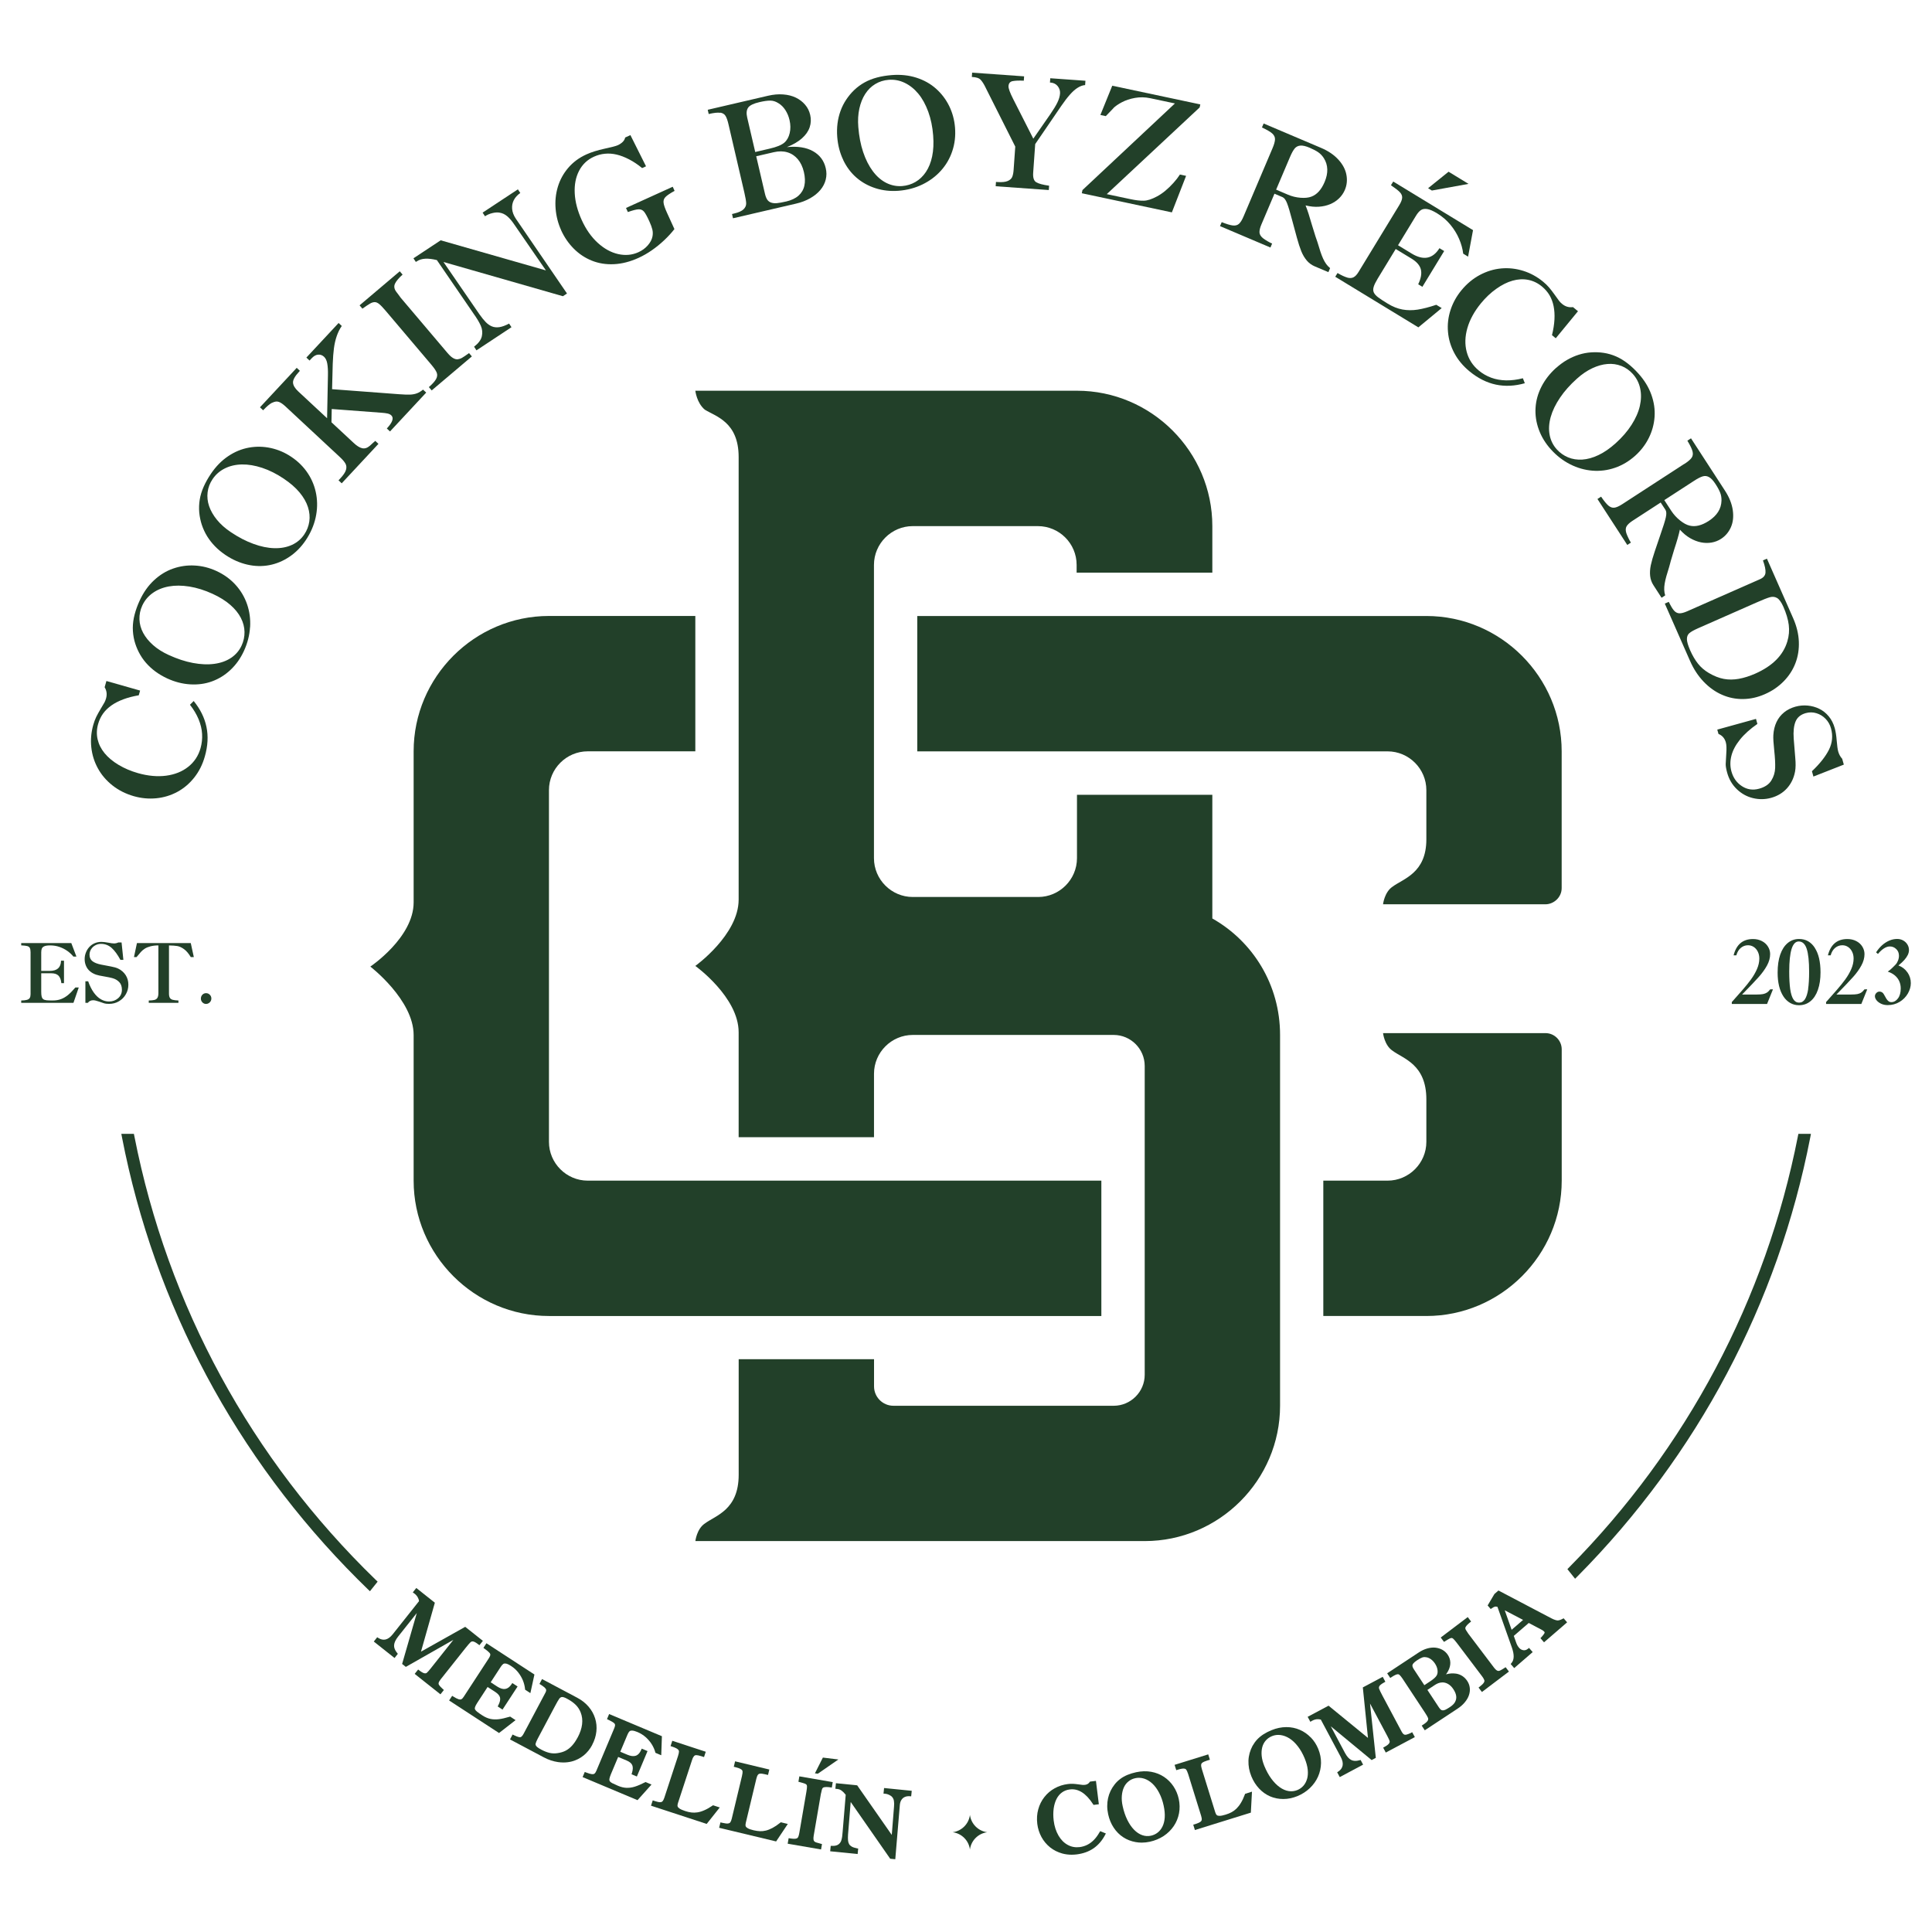
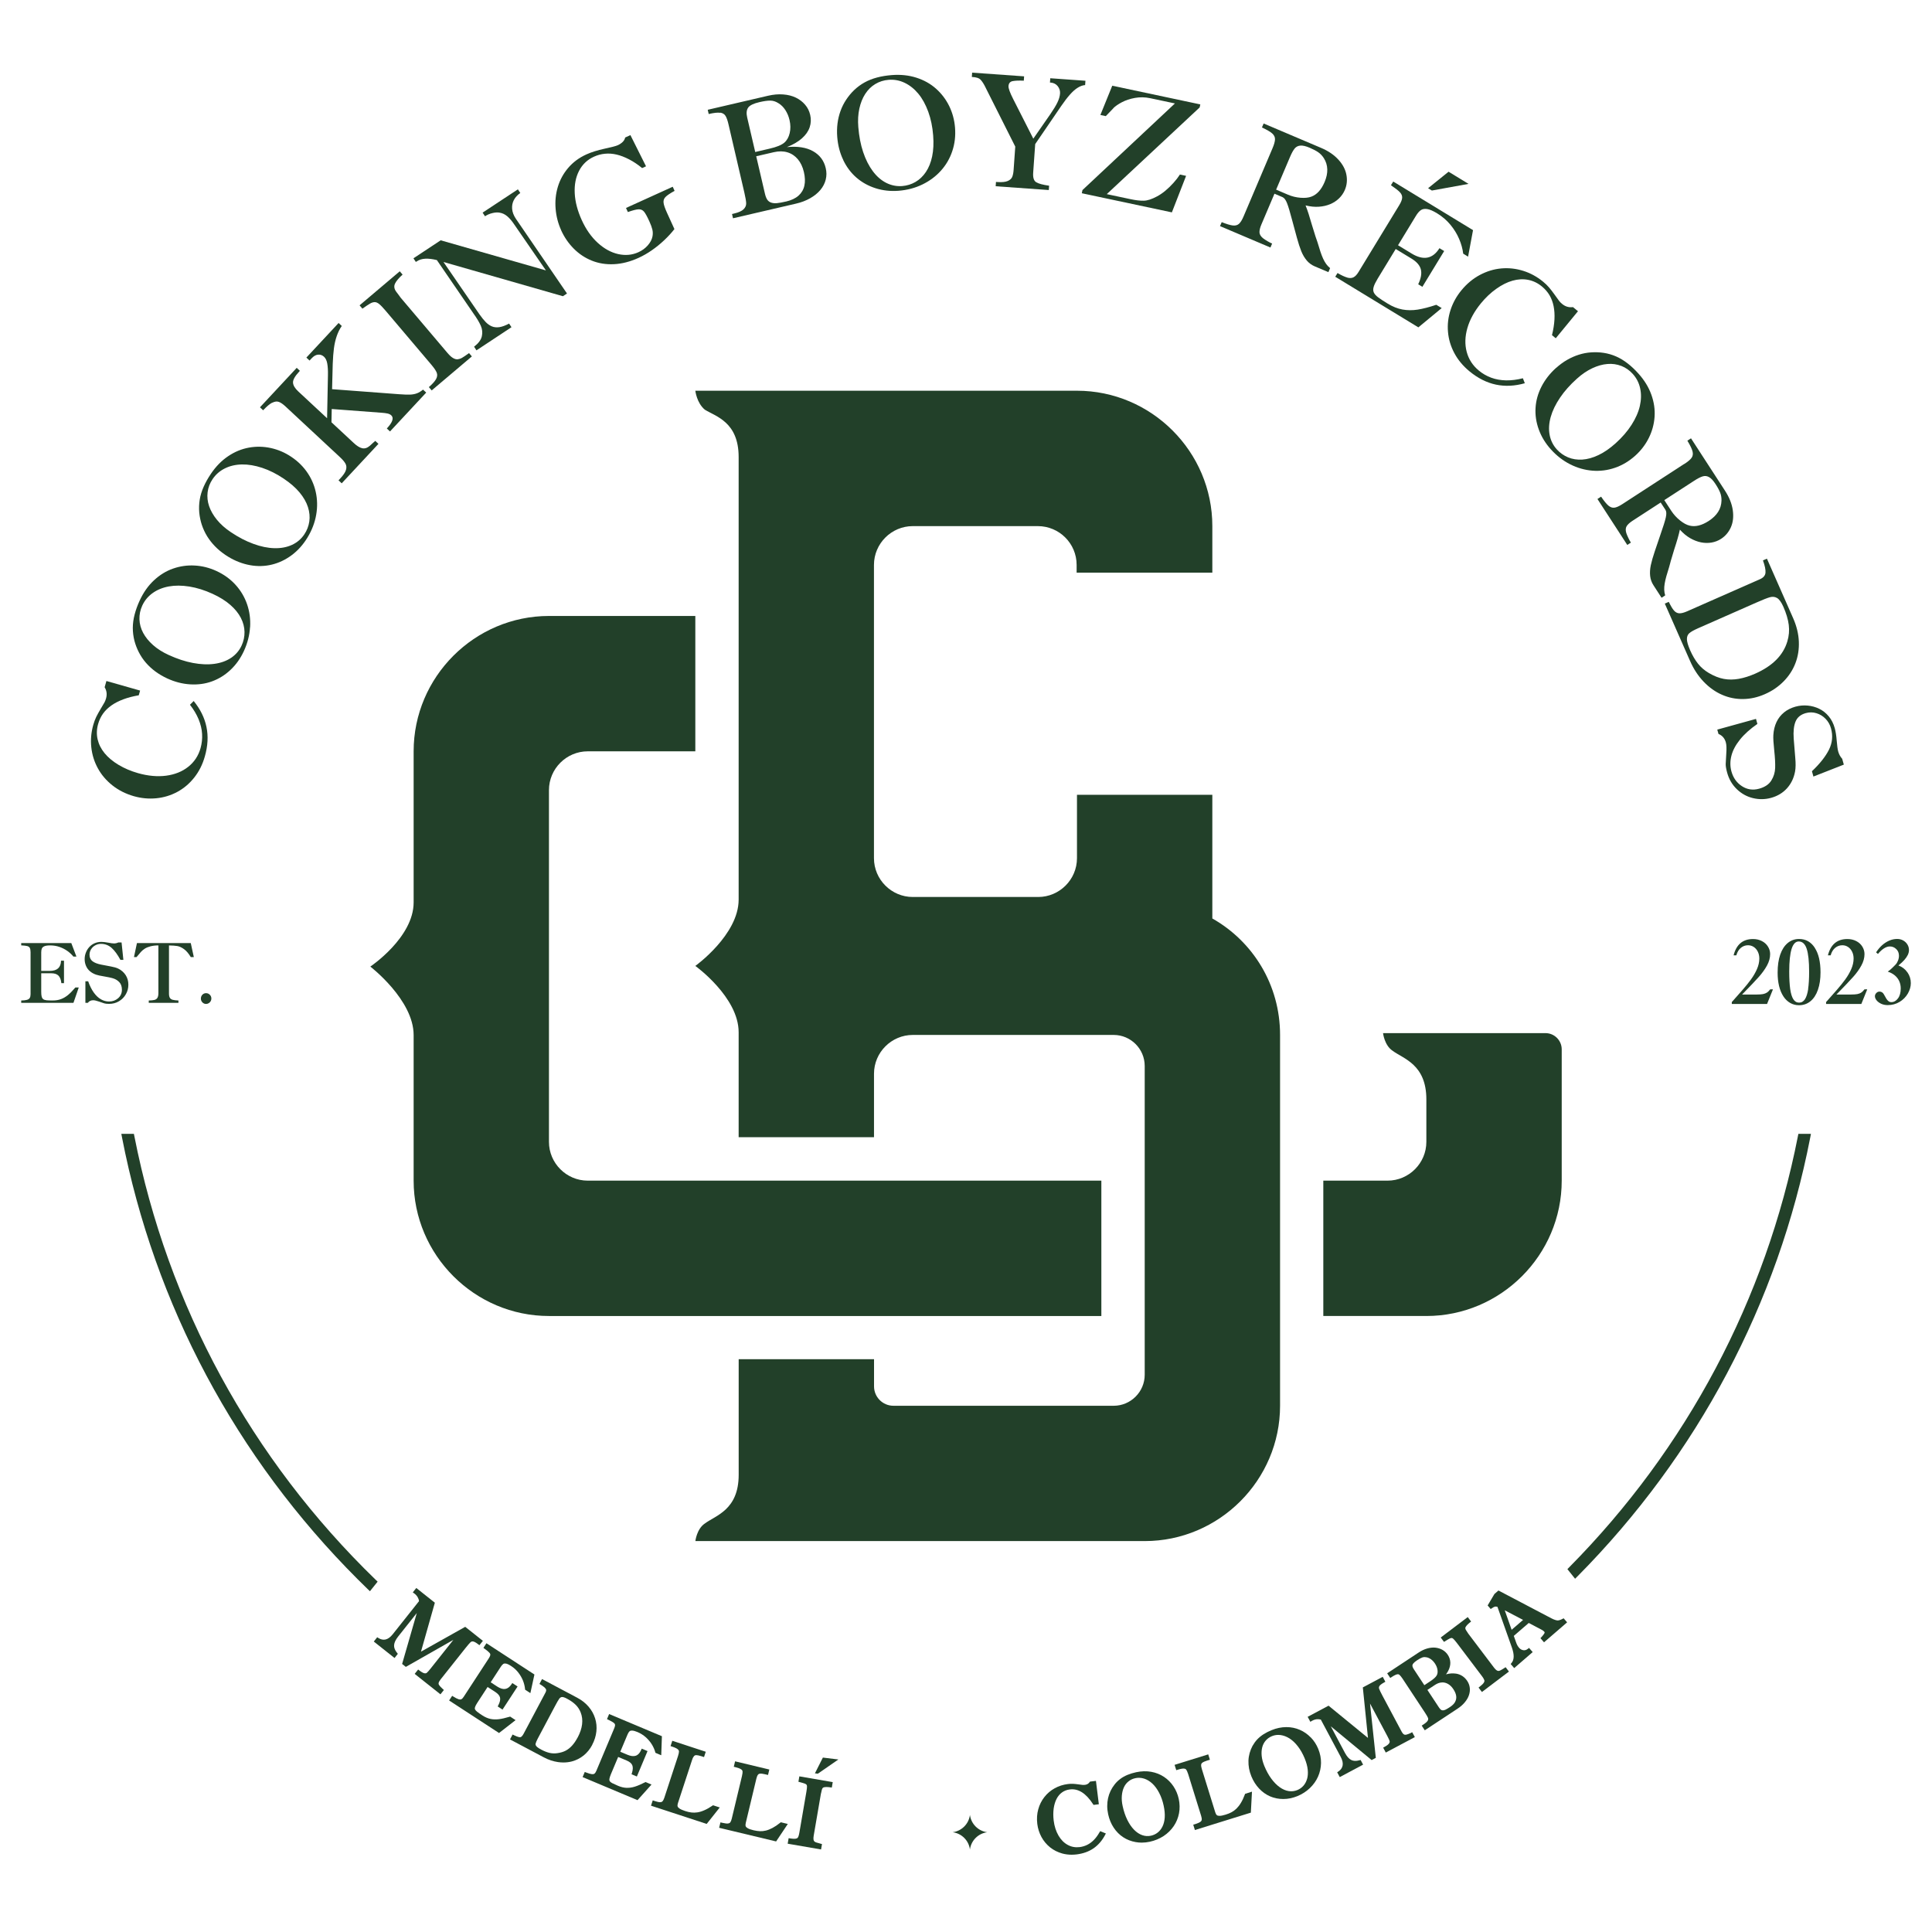
<svg xmlns="http://www.w3.org/2000/svg" viewBox="0 0 500 500" version="1.1" id="Capa_1">
  <defs>
    <style>
      .st0 {
        fill: #224029;
      }
    </style>
  </defs>
  <g>
    <path d="M399.96,267.37h-42.03s.35,3.15,2.45,4.55c2.8,2.1,8.76,3.5,8.76,12.61v10.98c0,5.52-4.52,10.04-10.04,10.04h-16.63v35.03h26.67c19.26,0,35.03-15.76,35.03-35.03v-33.98c0-2.31-1.89-4.2-4.2-4.2Z" class="st0" />
-     <path d="M369.14,159.42h-131.75v35.03h121.71c5.52,0,10.04,4.52,10.04,10.04v12.73c0,8.76-5.96,10.16-8.76,12.26-2.1,1.4-2.45,4.55-2.45,4.55h42.03c2.1,0,4.2-1.75,4.2-4.2v-35.38c0-19.26-15.76-35.03-35.03-35.03Z" class="st0" />
    <path d="M313.75,237.74v-32.05h-35.03v16.41c0,5.52-4.52,10.04-10.04,10.04h-32.46c-5.52,0-10.04-4.52-10.04-10.04v-75.9c0-5.52,4.52-10.04,10.04-10.04h32.37c5.54,0,10.04,4.49,10.04,10.03v2.01h35.12v-12.05c0-19.26-15.76-35.03-35.03-35.03h-98.77s.35,3.15,2.45,4.9c2.8,1.75,8.76,3.15,8.76,12.26v114.54c0,9.11-11.21,17.16-11.21,17.16,0,0,11.21,8.06,11.21,17.16v27.17h35.03v-16.43c0-5.52,4.52-10.04,10.04-10.04h51.99c4.42,0,8.03,3.61,8.03,8.03v79.91c0,4.42-3.61,8.03-8.03,8.03h-57c-2.77,0-5.02-2.25-5.02-5.02v-7.03h-35.03v29.91c0,9.11-5.95,10.51-8.76,12.61-2.1,1.4-2.45,4.55-2.45,4.55h116.29c19.26,0,35.03-15.76,35.03-35.03v-95.97c0-12.96-7.01-24.17-17.51-30.12Z" class="st0" />
    <path d="M285.03,340.58v-35.03h-132.92c-5.52,0-10.04-4.52-10.04-10.04v-91.03c0-5.52,4.52-10.04,10.04-10.04h27.84v-35.03h-37.87c-19.26,0-35.03,15.76-35.03,35.03v39.1c0,9.11-11.21,16.61-11.21,16.61,0,0,11.21,8.61,11.21,17.72v37.68c0,19.26,15.76,35.03,35.03,35.03h142.95Z" class="st0" />
  </g>
  <g>
    <path d="M95.11,411.21c-.86-.83-1.71-1.67-2.56-2.52-31.48-31.48-52.57-71.01-60.97-114.31l-.18-.94h3.25l.13.64c8.62,43.83,30.21,83.51,62.43,114.75l.52.5-1.99,2.48-.63-.6Z" class="st0" />
    <path d="M406.13,405.59c30.4-30.74,50.86-69.29,59.16-111.51l.13-.64h3.25l-.18.94c-8.34,42.94-29.16,82.21-60.23,113.57l-.63.63-1.99-2.49.49-.5Z" class="st0" />
    <g>
      <polygon points="216.97 455.35 212.96 454.86 210.9 458.94 211.66 459.03 216.97 455.35" class="st0" />
      <path d="M113.64,436.12c-.12-.19-.16-.38-.12-.58.05-.23.21-.53.5-.9l6.43-8.1c.62-.78,1.06-1.29,1.31-1.52.19-.18.41-.25.67-.21.21.03.61.17,1.33.73l.31.24.9-1.13-4.57-3.63-11.45,6.43,3.59-12.67-4.8-3.81-.91,1.14.34.24c.39.28.7.62.92.99.19.32.31.66.35,1.04l-6.81,8.58c-.59.74-1.21,1.19-1.84,1.34-.61.14-1.23.01-1.87-.39l-.3-.19-.88,1.11,5.37,4.26.85-1.08-.2-.25c-.56-.69-.82-1.36-.77-2,.05-.66.4-1.4,1.03-2.2l4.85-6.11-3.8,13.18.96.76,12.3-6.99-5.91,7.45c-.42.53-.75.89-.97,1.08-.15.12-.35.16-.61.11-.21-.04-.62-.2-1.31-.73l-.31-.24-.9,1.13,6.67,5.29.89-1.12-.28-.25c-.47-.43-.79-.76-.95-1.01Z" class="st0" />
      <path d="M132.04,444.25l-.18.05c-1.06.32-1.99.53-2.78.63-.76.09-1.49.07-2.17-.08-.68-.15-1.38-.45-2.07-.9-.59-.38-1.06-.71-1.38-.97-.27-.22-.45-.42-.53-.61-.07-.16-.06-.35.01-.58.09-.28.29-.66.59-1.12l2.66-4.08,2.02,1.31c.68.45,1.08.93,1.2,1.44.11.52-.03,1.18-.44,1.96l-.17.32,1.25.82,3.9-5.98-1.36-.89-.22.33c-.95,1.41-2.12,1.59-3.7.57l-1.68-1.1,2.63-4.04c.22-.33.43-.57.64-.71.17-.11.39-.14.68-.09.33.06.79.27,1.35.64.73.47,1.35,1.04,1.86,1.7.51.66.91,1.36,1.2,2.08.28.72.46,1.45.53,2.15l.02.19,1.36.89,1.05-4.82-12.42-8.09-.78,1.2.3.22c.62.45,1.04.79,1.25,1.04.17.18.24.36.23.54-.01.15-.09.44-.42.95l-6.47,9.92c-.21.32-.42.54-.62.63-.18.08-.4.08-.67,0-.33-.1-.79-.33-1.36-.69l-.33-.2-.79,1.2,12.92,8.42,4.28-3.33-1.42-.93Z" class="st0" />
      <path d="M153.26,451.56c.59-1.11.95-2.26,1.08-3.44.13-1.18.02-2.33-.33-3.42-.34-1.09-.91-2.11-1.7-3.03-.78-.91-1.77-1.69-2.95-2.31l-9.08-4.82-.67,1.26.31.19c.68.42,1.13.79,1.33,1.1.1.15.2.41-.07.93l-5.65,10.64c-.27.51-.49.72-.62.82-.16.11-.34.14-.58.09-.31-.06-.75-.23-1.33-.51l-.34-.17-.67,1.27,8.73,4.63c1.21.65,2.46,1.06,3.71,1.24.46.06.92.1,1.37.1.76,0,1.49-.09,2.19-.27,1.12-.3,2.14-.81,3.05-1.54.9-.73,1.65-1.65,2.23-2.74ZM149.5,449.64c-.43.81-.91,1.52-1.42,2.09-.5.56-1.06,1.01-1.66,1.33-.6.32-1.34.54-2.19.66-.7.1-1.39.07-2.03-.08-.66-.16-1.36-.43-2.09-.82-.82-.43-1.17-.74-1.31-.92-.17-.21-.23-.42-.19-.62.06-.28.24-.72.54-1.3l4.53-8.53c.47-.9.84-1.52,1.07-1.84.18-.25.4-.38.66-.42.03,0,.06,0,.09,0,.22,0,.6.08,1.22.42.93.49,1.69,1.03,2.26,1.59.56.55.99,1.21,1.29,1.96.76,1.92.5,4.1-.77,6.5Z" class="st0" />
      <path d="M167.09,461.18l-.16.08c-.99.51-1.87.88-2.62,1.12-.73.23-1.44.33-2.15.31-.69-.02-1.43-.2-2.2-.52-.68-.29-1.18-.52-1.53-.7-.3-.16-.52-.34-.63-.5-.09-.15-.13-.34-.09-.57.04-.29.17-.7.38-1.21l1.89-4.49,2.22.93c.75.32,1.23.72,1.43,1.2.21.49.18,1.17-.08,2.01l-.11.34,1.38.58,2.76-6.58-1.5-.63-.16.36c-.68,1.56-1.8,1.95-3.54,1.22l-1.85-.78,1.87-4.45c.15-.37.32-.64.5-.82.31-.3.96-.3,2.1.18.8.34,1.51.79,2.13,1.34.62.56,1.14,1.17,1.55,1.83.41.66.71,1.34.9,2.02l.05.18,1.5.63.17-4.93-13.66-5.74-.55,1.32.34.16c.85.41,1.24.66,1.42.8.19.15.3.31.32.5.02.15-.01.45-.25,1.01l-4.59,10.92c-.15.35-.32.6-.5.73-.16.11-.37.15-.66.12-.35-.04-.85-.19-1.47-.43l-.36-.14-.56,1.33,14.21,5.97,3.62-4.04-1.56-.66Z" class="st0" />
      <path d="M184.5,467.22l-.16.11c-.72.49-1.42.89-2.08,1.17h0c-.63.28-1.23.46-1.78.54-.53.08-1.05.09-1.55.03-.51-.06-1.06-.19-1.62-.38-.67-.22-1.17-.44-1.48-.66-.26-.18-.42-.37-.47-.56-.05-.21-.02-.5.1-.86l3.65-11.14c.19-.58.38-.86.51-1,.15-.16.33-.24.57-.24.25,0,.74.09,1.28.26l.73.24.45-1.38-8.66-2.84-.45,1.38.38.12c.86.28,1.27.52,1.46.68.22.18.33.37.34.57,0,.27-.08.68-.25,1.2l-3.53,10.76c-.14.43-.3.75-.47.94-.13.15-.32.23-.58.24-.33.02-.79-.08-1.43-.29l-.53-.18-.45,1.38,14.41,4.72,3.38-4.26-1.77-.58Z" class="st0" />
      <path d="M202.07,471.6l-.15.12c-.69.56-1.36,1.01-1.98,1.34-.62.33-1.2.56-1.73.69-.53.13-1.05.18-1.54.16-.5-.02-1.05-.1-1.65-.24-.69-.16-1.2-.34-1.53-.54-.28-.16-.45-.33-.51-.52-.07-.21-.06-.5.03-.87l2.73-11.4c.11-.48.26-.83.42-1.04.13-.17.31-.26.55-.28.3-.03.75.03,1.3.16l.75.18.34-1.41-8.86-2.12-.34,1.41.38.09c.71.17,1.22.36,1.51.56.32.22.37.41.38.54.02.19.01.55-.15,1.22l-2.64,11.01c-.1.44-.24.77-.39.97-.12.16-.31.25-.56.29-.31.04-.8-.02-1.45-.17l-.53-.12-.34,1.4,14.48,3.47.27.06,3.02-4.52-1.81-.44Z" class="st0" />
      <path d="M215.27,462.63l.24-1.42-8.64-1.49-.24,1.4.35.09c.59.16,1.02.28,1.28.38.21.08.37.18.46.28.08.09.12.25.13.46,0,.28-.04.73-.15,1.34l-1.81,10.54c-.13.77-.27,1.13-.37,1.29-.06.11-.19.27-.54.34-.23.05-.68.07-1.49-.06l-.39-.06-.25,1.43,8.64,1.49.24-1.4-.35-.09c-.57-.15-.97-.26-1.19-.34-.18-.06-.33-.16-.45-.27-.09-.09-.16-.24-.2-.44-.04-.24-.03-.58.04-1l1.87-10.88c.02-.07.04-.14.06-.22.05-.19.11-.46.18-.79.12-.49.35-.61.55-.66.38-.09.92-.09,1.61.01l.38.06Z" class="st0" />
-       <path d="M228.69,464.19l.4.03c.32.02.67.12,1.02.29.35.17.61.35.78.56.23.26.38.57.45.96.08.43.09.95.03,1.56l-.58,7.29-8.85-12.69-.1-.15-5.5-.55-.15,1.44.54.06c.39.04.75.18,1.1.44.34.25.69.61,1.04,1.06l-.8,9.63c-.05.83-.15,1.52-.3,2.05-.13.48-.37.85-.75,1.14-.36.28-.92.44-1.66.4h-.37s-.14,1.4-.14,1.4l7.11.71.14-1.41-.35-.07c-.56-.11-1.01-.26-1.34-.45-.3-.18-.53-.4-.67-.65-.15-.27-.24-.6-.27-.96-.04-.39-.03-.88,0-1.45l.69-8.48,10.12,14.54.1.15,1.32.13,1.18-14.08c.05-.53.2-.97.43-1.31.23-.34.51-.58.87-.73.37-.16.78-.22,1.25-.19l.38.03.15-1.43-7.16-.72-.15,1.45Z" class="st0" />
      <path d="M251.02,469.7c-.29,2.33-2.15,4.18-4.48,4.48,2.33.29,4.18,2.14,4.48,4.47.3-2.32,2.14-4.17,4.47-4.47-2.33-.3-4.17-2.15-4.47-4.48Z" class="st0" />
      <path d="M284.55,474.19c-.43.77-.92,1.44-1.45,1.98h0c-.52.53-1.1.96-1.72,1.27-.61.3-1.27.5-1.96.59-1.12.13-2.14-.05-3.09-.57-.96-.52-1.76-1.33-2.39-2.41-.64-1.1-1.07-2.41-1.25-3.91-.13-1.07-.13-2.11,0-3.1.14-.97.4-1.81.76-2.51.36-.69.83-1.25,1.41-1.66.57-.41,1.24-.67,1.99-.76.55-.07,1.1-.05,1.61.07.51.12,1.02.34,1.51.64.51.32,1.01.74,1.48,1.24.48.51.96,1.13,1.42,1.84l.13.21,1.38-.17-.75-6.05-1.54.19-.1.14c-.29.41-.68.63-1.2.7-.21.02-.4.03-.56.02-.19-.02-.56-.07-1.1-.14-.56-.08-1.04-.13-1.45-.15-.42-.02-.86,0-1.32.06-1.22.15-2.37.52-3.41,1.1-1.04.57-1.93,1.33-2.66,2.26-.73.93-1.27,2-1.59,3.18-.33,1.19-.41,2.45-.25,3.77.15,1.22.52,2.36,1.08,3.4.57,1.04,1.32,1.94,2.23,2.67.91.73,1.97,1.26,3.14,1.59.77.21,1.59.32,2.44.32.43,0,.86-.03,1.3-.08,1.69-.21,3.16-.74,4.38-1.58,1.22-.85,2.22-2.01,2.98-3.46l.2-.38-1.47-.6-.17.31Z" class="st0" />
      <path d="M303.69,462.3c-.65-.97-1.47-1.8-2.45-2.45-.98-.65-2.09-1.09-3.32-1.31-1.22-.22-2.53-.18-3.89.11-.79.17-1.54.4-2.22.68-.68.28-1.31.63-1.86,1.04-.55.41-1.06.89-1.49,1.45-.4.5-.75,1.06-1.05,1.67-.29.61-.51,1.25-.65,1.9-.14.64-.21,1.32-.21,2.02,0,.69.09,1.4.24,2.12.28,1.28.76,2.45,1.43,3.46.67,1.02,1.5,1.85,2.46,2.48.96.63,2.04,1.05,3.23,1.26.51.09,1.04.14,1.57.14.69,0,1.39-.08,2.09-.23,1.32-.29,2.52-.79,3.58-1.48,1.05-.7,1.93-1.56,2.61-2.56.68-1,1.14-2.12,1.37-3.32.23-1.2.2-2.46-.07-3.73-.26-1.19-.72-2.28-1.37-3.25ZM300.85,472.7c-.32.65-.74,1.18-1.25,1.57-.51.4-1.1.67-1.74.81-.75.16-1.5.12-2.24-.14-.75-.26-1.45-.72-2.11-1.39-.67-.68-1.26-1.55-1.77-2.58-.51-1.05-.92-2.25-1.2-3.56-.21-.96-.28-1.86-.21-2.68.07-.82.25-1.55.54-2.18.29-.62.68-1.13,1.2-1.54.5-.41,1.09-.68,1.75-.82.31-.07.62-.1.94-.1.45,0,.89.07,1.33.21.75.24,1.47.67,2.12,1.27.66.61,1.26,1.42,1.77,2.4.52.99.92,2.12,1.18,3.35.24,1.13.34,2.16.27,3.06-.06.89-.26,1.67-.58,2.32Z" class="st0" />
      <path d="M322.16,464.43c-.31.83-.65,1.56-1.02,2.16-.36.6-.75,1.09-1.14,1.47-.39.38-.81.69-1.25.93-.45.24-.97.46-1.54.63-.67.21-1.21.32-1.59.32-.32,0-.56-.06-.7-.18-.17-.15-.31-.4-.42-.76l-3.47-11.19c-.15-.47-.2-.85-.17-1.11.03-.22.13-.39.33-.53.24-.18.65-.35,1.2-.53l.73-.22-.43-1.39-8.71,2.71.44,1.38.38-.12c.86-.27,1.34-.31,1.58-.29.29.02.49.1.61.27.11.15.29.46.5,1.12l3.36,10.82c.13.43.19.78.16,1.03-.02.2-.13.37-.34.53-.25.19-.69.39-1.33.59l-.53.16.43,1.38,14.22-4.42.26-.08.29-5.43-1.78.56-.07.18Z" class="st0" />
      <path d="M339.23,449.66c-.82-.85-1.77-1.52-2.84-1.98-2.15-.94-4.75-.97-7.3.08-.74.3-1.44.65-2.07,1.05-.62.4-1.18.85-1.65,1.35-.46.49-.87,1.06-1.22,1.68-.31.57-.55,1.18-.74,1.83-.18.65-.29,1.32-.31,1.99-.02.67.03,1.35.15,2.02.13.68.33,1.36.61,2.05.5,1.22,1.18,2.28,2.01,3.16.84.89,1.8,1.57,2.86,2.02,1.04.45,2.18.67,3.38.67h.03c1.2,0,2.4-.25,3.59-.73,1.25-.51,2.35-1.22,3.26-2.09.91-.87,1.63-1.87,2.12-2.98.49-1.11.75-2.29.77-3.51.02-1.22-.23-2.45-.72-3.66-.46-1.12-1.1-2.12-1.92-2.96ZM338.26,460.4c-.2.69-.52,1.28-.95,1.77-.43.48-.96.85-1.57,1.1-.71.29-1.46.38-2.23.26-.78-.12-1.56-.46-2.32-1-.77-.55-1.51-1.3-2.19-2.23-.69-.94-1.29-2.05-1.8-3.29-.37-.91-.6-1.78-.68-2.6-.08-.82-.02-1.57.15-2.24.18-.66.48-1.24.91-1.73.43-.49.96-.86,1.58-1.12.54-.22,1.09-.33,1.66-.33.2,0,.39.01.59.04.8.11,1.56.4,2.32.88.76.49,1.49,1.17,2.16,2.05.68.88,1.27,1.92,1.75,3.09.44,1.07.71,2.06.8,2.96.09.88.03,1.68-.17,2.39Z" class="st0" />
      <path d="M365.16,448.48c-.58.26-1.02.42-1.3.47-.22.03-.41,0-.57-.12-.14-.09-.36-.31-.62-.82l-4.87-9.13c-.46-.87-.76-1.48-.88-1.82-.09-.24-.06-.46.07-.7.11-.18.4-.49,1.2-.93l.34-.19-.68-1.28-5.15,2.74,1.33,13.07-10.2-8.34-5.41,2.88.7,1.29.35-.21c.42-.25.85-.4,1.27-.45.38-.04.74-.01,1.09.09l5.15,9.66c.44.84.61,1.58.49,2.22-.12.63-.48,1.14-1.11,1.56l-.3.2.67,1.24,6.04-3.22-.64-1.21-.31.08c-.87.24-1.57.21-2.14-.09-.58-.3-1.12-.91-1.6-1.81l-3.67-6.89,10.37,8.57.2.17,1.08-.58-1.5-14.06,4.47,8.4c.4.74.55,1.13.6,1.31.03.12.06.31-.14.61-.12.19-.43.5-1.19.91l-.34.19.68,1.27,7.52-4-.68-1.26-.34.15Z" class="st0" />
      <path d="M376.75,433.13c-.78-.12-1.62-.06-2.53.19.21-.28.4-.56.55-.85.4-.75.59-1.49.57-2.2-.02-.71-.24-1.38-.64-1.98-.37-.56-.84-1-1.4-1.31-.55-.31-1.17-.5-1.84-.57-.65-.06-1.37.01-2.11.22-.74.21-1.48.56-2.2,1.04l-8.15,5.38.8,1.21.33-.22c.77-.51,1.2-.67,1.42-.72.34-.07.51.03.6.11.22.18.49.51.81.98l5.84,8.85c.39.6.65,1.04.76,1.32.09.21.08.43-.04.67-.09.19-.34.51-1.03.97l-.56.37.8,1.21,8.49-5.6c.73-.48,1.35-1.02,1.84-1.61.51-.61.87-1.21,1.09-1.85.22-.64.3-1.28.23-1.92-.07-.63-.29-1.24-.66-1.79-.71-1.07-1.71-1.72-2.97-1.91ZM368.62,436.13l-2.72-4.13h0c-.31-.47-.43-.85-.34-1.15.05-.18.27-.56,1.15-1.15.55-.37,1.02-.62,1.39-.75.18-.06.37-.1.58-.1.17,0,.35.02.53.06.38.07.77.25,1.15.53.39.29.73.66,1.02,1.1.36.55.58,1.11.65,1.68.07.54,0,1.01-.22,1.39-.24.43-.8.93-1.64,1.49l-1.54,1.02ZM376.6,440.42h0c-.25.48-.7.93-1.33,1.35-.45.3-.84.53-1.14.68-.25.12-.49.19-.7.19-.17,0-.34-.04-.48-.13-.17-.12-.35-.33-.55-.62l-2.99-4.54,1.95-1.29c.59-.39,1.18-.61,1.76-.64.57-.05,1.1.09,1.62.38.53.3,1,.76,1.4,1.38.4.61.65,1.2.72,1.75.07.53-.02,1.02-.27,1.49Z" class="st0" />
      <path d="M389.36,431.66c-.51.33-.86.54-1.06.63h0c-.17.09-.33.14-.5.15-.13,0-.28-.05-.46-.16-.21-.13-.44-.37-.7-.71l-6.66-8.8h0c-.04-.06-.08-.13-.12-.19-.11-.17-.25-.39-.44-.67-.28-.43-.21-.68-.11-.85.19-.34.57-.74,1.11-1.17l.3-.24-.87-1.15-6.99,5.29.85,1.13.31-.19c.52-.33.91-.56,1.16-.68.2-.1.35-.14.52-.14.12,0,.26.08.42.22.21.19.51.54.88,1.02l6.45,8.53c.47.61.63.96.69,1.15.06.19.02.4-.12.63-.18.29-.54.64-1.06,1.04l-.31.24.87,1.15,6.99-5.29-.85-1.13-.31.2Z" class="st0" />
      <path d="M404.69,418.8l-.28.15c-.52.28-.96.42-1.31.42-.23-.02-.72-.09-1.62-.56l-13.68-7.19-1.04.9-1.76,2.97.8.93.29-.21c.34-.24.62-.38.83-.42.11-.02.3-.03.62.06l3.74,10.55c.64,1.82.61,3.16-.1,3.98l-.22.26.91,1.06,4.79-4.14-.94-1.08-.3.23c-.39.31-.78.43-1.19.36-.43-.07-.78-.27-1.07-.6-.34-.39-.58-.81-.75-1.3l-.64-1.8,3.87-3.35,3.03,1.6c.57.27.83.49.95.62.16.18.15.3.08.43-.13.26-.4.61-.79,1.03l-.24.26.92,1.07,5.98-5.17-.9-1.04ZM391.21,421.79l-1.78-5.04,4.74,2.48-2.96,2.56Z" class="st0" />
    </g>
    <g>
      <path d="M50.14,181.41l-.98.98c.97,1.24,1.71,2.49,2.24,3.76.52,1.27.83,2.53.9,3.78.08,1.25-.06,2.48-.4,3.7-.56,1.98-1.63,3.59-3.19,4.82-1.56,1.24-3.47,2-5.73,2.3-2.25.29-4.67.07-7.26-.66-1.85-.53-3.52-1.24-5.03-2.14-1.5-.9-2.71-1.91-3.62-3.02-.91-1.11-1.51-2.31-1.81-3.6-.29-1.29-.25-2.61.14-3.98.29-1.01.72-1.91,1.29-2.7.57-.79,1.3-1.49,2.17-2.1.88-.62,1.91-1.14,3.09-1.58,1.18-.44,2.5-.78,3.96-1.03l.35-1.22-8.72-2.48-.46,1.61c.54.89.66,1.85.37,2.89-.12.41-.25.75-.41,1.04-.16.29-.48.84-.97,1.65-.49.81-.87,1.52-1.17,2.12-.29.61-.54,1.27-.75,2.01-.56,1.96-.73,3.9-.52,5.84.21,1.94.77,3.75,1.7,5.44.92,1.69,2.18,3.16,3.77,4.42,1.59,1.26,3.44,2.19,5.53,2.79,1.94.55,3.88.73,5.82.54,1.94-.19,3.75-.74,5.44-1.65,1.68-.91,3.15-2.15,4.38-3.71,1.24-1.56,2.16-3.39,2.75-5.49.77-2.7.91-5.24.41-7.62-.49-2.38-1.6-4.61-3.31-6.71Z" class="st0" />
      <path d="M64.73,162.3c.12-2.07-.14-4.05-.79-5.93-.65-1.88-1.65-3.56-3-5.04-1.35-1.48-3-2.67-4.95-3.57-1.81-.83-3.68-1.3-5.6-1.4-1.93-.11-3.79.16-5.6.79-1.81.63-3.46,1.65-4.96,3.05-1.5,1.4-2.72,3.14-3.68,5.22-.57,1.24-1.01,2.45-1.31,3.62-.31,1.17-.46,2.32-.47,3.44,0,1.12.14,2.24.42,3.35.27,1.02.65,2.02,1.16,3.01.51.98,1.12,1.89,1.84,2.71.72.82,1.53,1.57,2.44,2.24.91.67,1.92,1.26,3.03,1.78,1.97.91,3.96,1.42,5.96,1.54,2,.12,3.88-.13,5.64-.77,1.76-.64,3.37-1.63,4.8-2.98,1.44-1.35,2.59-2.98,3.47-4.89.93-2.03,1.46-4.09,1.58-6.16ZM59.83,170.23c-1.21.82-2.66,1.34-4.35,1.57-1.69.23-3.54.15-5.56-.23-2.01-.38-4.1-1.07-6.26-2.06-1.59-.73-2.94-1.58-4.04-2.56-1.11-.98-1.97-2.04-2.57-3.16-.6-1.12-.92-2.3-.96-3.51s.2-2.4.72-3.54c.61-1.33,1.51-2.41,2.7-3.26,1.19-.85,2.59-1.42,4.19-1.71,1.6-.29,3.37-.28,5.32.03,1.95.32,3.94.94,5.97,1.87,1.86.85,3.4,1.81,4.61,2.87,1.22,1.06,2.13,2.19,2.74,3.38.61,1.19.92,2.4.94,3.62s-.23,2.38-.74,3.5c-.6,1.32-1.51,2.38-2.72,3.2Z" class="st0" />
      <path d="M52.23,135.82c.35,1.05.81,2.04,1.38,2.97.58.93,1.26,1.8,2.05,2.61.79.81,1.69,1.55,2.71,2.24,1.8,1.21,3.68,2.03,5.63,2.48s3.85.49,5.7.14c1.84-.35,3.58-1.07,5.22-2.18,1.64-1.1,3.04-2.53,4.21-4.27,1.25-1.86,2.09-3.8,2.55-5.83.45-2.03.51-4.02.17-5.98-.34-1.96-1.05-3.78-2.15-5.46-1.1-1.68-2.53-3.12-4.31-4.31-1.65-1.11-3.42-1.87-5.31-2.28-1.88-.41-3.77-.45-5.65-.11-1.88.34-3.68,1.07-5.38,2.22-1.7,1.14-3.19,2.66-4.47,4.56-.76,1.13-1.39,2.25-1.88,3.36-.49,1.11-.83,2.22-1.01,3.32-.18,1.11-.22,2.23-.12,3.37.1,1.05.32,2.1.66,3.16ZM53.73,127.39c.15-1.21.58-2.34,1.28-3.38.81-1.21,1.88-2.14,3.19-2.79,1.31-.65,2.78-.99,4.41-1.02,1.62-.03,3.37.26,5.25.88,1.87.62,3.74,1.56,5.59,2.81,1.7,1.14,3.06,2.33,4.09,3.57,1.03,1.24,1.75,2.5,2.16,3.78.41,1.28.52,2.52.35,3.72-.18,1.2-.61,2.32-1.29,3.33-.8,1.2-1.87,2.11-3.19,2.72-1.32.61-2.84.9-4.54.86-1.71-.04-3.52-.41-5.45-1.12-1.93-.7-3.88-1.71-5.85-3.04-1.45-.97-2.64-2.03-3.58-3.18-.94-1.15-1.61-2.32-2.03-3.53-.41-1.21-.54-2.41-.39-3.62Z" class="st0" />
      <path d="M70.48,104.22c.63-.32,1.19-.39,1.69-.21.49.18,1.08.58,1.74,1.2l14.07,13.1c.66.61,1.13,1.16,1.41,1.65.28.49.33,1.04.15,1.65-.18.62-.68,1.36-1.5,2.24l-.43.46.82.77,9.51-10.21-.82-.77c-.16.15-.35.32-.58.51-.22.19-.5.44-.83.76-.66.57-1.32.78-1.98.63-.66-.15-1.4-.61-2.21-1.38l-5.74-5.34.07-3.43,12.93.97c.58.04,1.08.1,1.49.19.41.09.75.25.99.48.72.67.34,1.8-1.15,3.4l.82.77,9.37-10.06-.82-.77c-.51.42-1.02.74-1.53.94s-1.1.32-1.77.35c-.67.03-1.64,0-2.93-.1l-17.31-1.3.17-6.58c.06-1.55.16-2.88.31-4.01.15-1.13.39-2.19.73-3.17.34-.98.77-1.85,1.3-2.6l-.82-.77-8.34,8.95.82.77.54-.58c.54-.58,1.09-.9,1.67-.95.57-.05,1.08.13,1.53.54.42.39.7.97.84,1.75.14.78.21,1.79.18,3.03l-.22,11.14-7.46-6.94c-.88-.82-1.33-1.58-1.36-2.3-.03-.71.5-1.65,1.59-2.82l.19-.21-.82-.77-9.51,10.21.82.77c.93-1,1.71-1.65,2.34-1.97Z" class="st0" />
      <path d="M95.76,78.57c.43-.25.83-.37,1.19-.38s.76.15,1.18.49c.42.34.98.92,1.68,1.75l11.81,13.94c.74.87,1.21,1.57,1.41,2.09.2.52.14,1.07-.18,1.65-.32.58-.94,1.27-1.86,2.07l.73.86,10.4-8.8-.73-.86c-.84.61-1.45,1.01-1.81,1.22-.36.21-.73.33-1.1.38s-.78-.06-1.21-.31c-.44-.25-.92-.69-1.44-1.3l-12.19-14.39s-.06-.09-.25-.36c-.19-.27-.47-.64-.82-1.09-.56-.74-.67-1.46-.33-2.15.34-.69.99-1.46,1.95-2.31l-.73-.86-10.4,8.81.73.86c.88-.62,1.54-1.06,1.96-1.3Z" class="st0" />
      <path d="M107.82,67.66c.66-.44,1.42-.67,2.28-.71.86-.04,1.84.09,2.96.36l9.47,13.82c.86,1.2,1.49,2.25,1.89,3.15.4.9.49,1.82.28,2.75-.21.93-.88,1.82-2.01,2.7l.62.94,9.06-5.99-.62-.94c-.93.5-1.75.8-2.47.92-.72.11-1.37.05-1.95-.18-.58-.24-1.12-.61-1.62-1.12-.5-.51-1.04-1.19-1.63-2.02l-9.31-13.54,30.91,8.86,1.06-.7-13.25-19.37c-.56-.85-.88-1.69-.95-2.52-.07-.83.08-1.59.44-2.29.36-.7.92-1.31,1.67-1.84l-.62-.94-9.13,6.03.62.94c.53-.36,1.16-.64,1.89-.82.74-.18,1.37-.22,1.9-.11.71.11,1.37.42,1.98.94.61.52,1.22,1.24,1.83,2.16l8.16,11.84-27.23-7.79-7.05,4.66.62.94.21-.13Z" class="st0" />
      <path d="M145.22,59.59c.82,1.8,1.9,3.38,3.26,4.75,1.35,1.36,2.91,2.4,4.67,3.11,1.76.71,3.67,1.02,5.74.92,2.07-.1,4.19-.64,6.36-1.63,1.18-.54,2.32-1.19,3.43-1.96,1.11-.77,2.17-1.63,3.17-2.57,1-.94,1.9-1.91,2.69-2.92l-1.89-4.15c-.55-1.2-.86-2.1-.92-2.67-.07-.58.09-1.07.49-1.48.39-.41,1.18-.94,2.36-1.6l-.48-1.06-12.09,5.49.48,1.06c1.26-.45,2.19-.69,2.78-.71.59-.02,1.06.19,1.42.63.36.44.82,1.29,1.39,2.55.36.79.61,1.48.75,2.06.14.58.15,1.17.03,1.79-.15.79-.56,1.55-1.21,2.3-.66.75-1.46,1.34-2.42,1.77-1.63.74-3.37.9-5.23.49-1.86-.42-3.62-1.38-5.29-2.9-1.67-1.52-3.05-3.48-4.15-5.89-1.1-2.42-1.71-4.74-1.82-6.95-.11-2.21.26-4.15,1.12-5.81.86-1.66,2.15-2.89,3.86-3.66.91-.41,1.85-.67,2.82-.76.98-.1,1.98-.03,3.02.21,1.04.24,2.12.66,3.26,1.25,1.14.59,2.26,1.34,3.36,2.25l1.01-.46-4.04-8.07-1.36.62c-.16.82-.83,1.5-1.98,2.02-.42.19-1.55.49-3.38.88-1.83.4-3.39.89-4.67,1.47-1.9.86-3.47,2.03-4.72,3.5-1.25,1.47-2.14,3.11-2.68,4.92-.54,1.81-.73,3.69-.57,5.64.16,1.95.64,3.81,1.44,5.57Z" class="st0" />
      <path d="M186.39,29.15c.64.1,1.1.38,1.38.85.29.47.55,1.22.78,2.24l4.1,17.65c.28,1.22.44,2.12.46,2.7.02.58-.2,1.1-.66,1.56-.46.46-1.31.84-2.54,1.13l-.46.11.25,1.1,16.26-3.78c1.4-.32,2.64-.79,3.72-1.41,1.09-.62,1.97-1.34,2.65-2.16.68-.82,1.14-1.71,1.37-2.67.24-.96.24-1.94,0-2.95-.45-1.95-1.55-3.41-3.29-4.39-1.74-.98-3.99-1.33-6.76-1.06,1.58-.62,2.87-1.37,3.87-2.25,1-.88,1.67-1.84,2.02-2.88.35-1.04.39-2.1.14-3.19-.23-1.01-.67-1.9-1.32-2.65-.65-.76-1.44-1.37-2.39-1.83-.95-.46-2.04-.74-3.28-.83-1.24-.1-2.55.02-3.93.34l-15.6,3.63.25,1.1c1.33-.31,2.31-.42,2.95-.32ZM203.43,52.15c-.97.22-1.74.37-2.32.42-.57.06-1.08.01-1.51-.13-.43-.14-.77-.39-1.02-.75-.25-.36-.45-.87-.61-1.55l-2.26-9.7,4.54-1.05c1.3-.3,2.48-.29,3.54.03,1.06.32,1.96.92,2.69,1.79.73.87,1.26,1.98,1.57,3.32.31,1.33.35,2.51.12,3.53-.23,1.03-.74,1.89-1.52,2.58-.78.69-1.86,1.2-3.23,1.52ZM193.63,27.84c.43-.59,1.4-1.06,2.92-1.41,1.16-.27,2.09-.4,2.82-.39.72,0,1.44.24,2.15.71.67.41,1.25.99,1.74,1.75.49.76.85,1.62,1.07,2.58.28,1.19.29,2.32.04,3.38-.25,1.06-.72,1.88-1.39,2.46-.74.62-2,1.14-3.8,1.55l-3.73.87-2.07-8.89c-.27-1.14-.18-2.01.25-2.6Z" class="st0" />
      <path d="M218.23,41.43c.87,1.81,2.01,3.32,3.43,4.55,1.42,1.23,3.07,2.14,4.95,2.74,1.88.6,3.87.81,5.96.65,2.23-.18,4.28-.72,6.15-1.63,1.87-.91,3.47-2.1,4.8-3.58,1.33-1.48,2.31-3.17,2.94-5.08.64-1.9.87-3.92.7-6.06-.16-1.98-.66-3.84-1.51-5.58-.85-1.73-1.99-3.23-3.42-4.5-1.43-1.27-3.13-2.22-5.08-2.84-1.95-.62-4.07-.85-6.35-.67-1.36.11-2.63.31-3.8.62-1.17.31-2.25.73-3.23,1.27-.98.54-1.89,1.21-2.72,2-.76.73-1.45,1.56-2.06,2.48-.61.92-1.1,1.9-1.47,2.93-.37,1.03-.63,2.1-.77,3.22-.14,1.12-.17,2.29-.07,3.51.17,2.16.69,4.15,1.56,5.95ZM223.92,24.31c.69-1.07,1.55-1.93,2.6-2.56,1.04-.63,2.19-.99,3.44-1.09,1.45-.12,2.84.14,4.16.77,1.32.63,2.5,1.57,3.54,2.82,1.04,1.25,1.89,2.81,2.57,4.66.67,1.85,1.1,3.9,1.27,6.13.16,2.04.07,3.85-.26,5.43-.33,1.58-.87,2.92-1.62,4.04-.75,1.11-1.65,1.97-2.7,2.58-1.05.61-2.19.96-3.42,1.06-1.44.11-2.81-.16-4.12-.81-1.3-.66-2.47-1.66-3.49-3.03-1.02-1.36-1.86-3.02-2.51-4.96-.65-1.95-1.06-4.1-1.25-6.47-.14-1.74-.05-3.33.27-4.78.32-1.45.82-2.71,1.51-3.78Z" class="st0" />
      <path d="M255.1,22.73l7.65,15.21-.42,5.94c-.05.78-.17,1.4-.35,1.86-.18.47-.57.83-1.17,1.1-.6.26-1.49.35-2.68.27l-.37-.03-.08,1.12,13.75.98.08-1.12c-1.61-.23-2.72-.52-3.34-.9-.62-.37-.88-1.21-.78-2.52l.52-7.35,6.76-9.9c.78-1.15,1.53-2.12,2.24-2.92.71-.8,1.39-1.4,2.04-1.79.65-.4,1.28-.62,1.88-.66l.08-1.12-9.1-.65-.08,1.12h.2c.76.07,1.37.38,1.81.93.44.56.64,1.18.6,1.86-.05.75-.28,1.54-.69,2.38-.41.84-1.02,1.84-1.82,3l-4.41,6.35-5.2-10.24c-.85-1.67-1.26-2.8-1.22-3.37.05-.73.42-1.17,1.1-1.29.68-.13,1.63-.16,2.86-.11l.08-1.12-13.45-.96-.08,1.12c1.11.04,1.87.28,2.29.74.42.45.85,1.13,1.29,2.04Z" class="st0" />
      <path d="M288.15,27.97c.49-.49,1.23-1,2.19-1.51.97-.51,2.09-.89,3.39-1.12,1.29-.23,2.6-.21,3.92.07l6.42,1.36-23.93,22.42-.17.82,23.31,4.95,3.68-9.45-1.6-.34c-.42.66-.97,1.38-1.66,2.15-.69.77-1.4,1.45-2.13,2.06-.73.6-1.45,1.09-2.16,1.46-1.34.72-2.48,1.09-3.42,1.1-.94.02-2.07-.11-3.38-.39l-6.18-1.31,24.04-22.44.17-.78-22.79-4.84-3.07,7.57,1.4.3c.35-.39,1.01-1.08,1.99-2.07Z" class="st0" />
      <path d="M329.23,63.03c-.27-.1-.65-.29-1.15-.58-.5-.29-.91-.56-1.23-.81-.59-.49-.89-1-.9-1.54,0-.54.15-1.2.49-1.99l3.39-7.98,2.09.89c.44.19.83.71,1.17,1.57.34.86.78,2.34,1.33,4.44l1.21,4.47c.39,1.42.77,2.6,1.15,3.54.38.93.86,1.73,1.42,2.39.56.66,1.25,1.16,2.05,1.5l3.54,1.5.44-1.04c-.39-.31-.72-.67-1.01-1.06-.29-.4-.56-.87-.81-1.42-.25-.55-.48-1.15-.69-1.79-.21-.65-.47-1.46-.76-2.45-.13-.36-.23-.66-.31-.9-.08-.23-.14-.43-.2-.58l-.93-3c-.6-2.12-1.14-3.8-1.64-5.03,1.24.3,2.38.42,3.44.34,1.06-.07,2.03-.29,2.92-.66.88-.37,1.65-.87,2.3-1.5.65-.63,1.15-1.36,1.5-2.17.53-1.24.67-2.55.41-3.93-.25-1.37-.94-2.68-2.07-3.92-1.13-1.24-2.62-2.26-4.49-3.05l-14.86-6.31-.44,1.03c1.28.59,2.16,1.11,2.66,1.55.5.45.74.96.72,1.53-.02.57-.24,1.36-.67,2.36l-7.47,17.59c-.4.94-.8,1.58-1.21,1.93-.41.35-.94.48-1.6.4-.66-.08-1.61-.37-2.84-.86l-.44,1.03,13.05,5.54.44-1.04ZM335.06,38.43c.38-.45.87-.7,1.48-.75.61-.05,1.39.13,2.36.54.95.41,1.71.8,2.27,1.19.56.39,1.04.9,1.44,1.52,1.12,1.78,1.19,3.85.19,6.19-.84,1.98-1.98,3.24-3.42,3.77-.73.28-1.66.38-2.81.29-1.15-.09-2.23-.36-3.26-.8l-3.05-1.3,3.61-8.49c.42-.99.82-1.71,1.2-2.17Z" class="st0" />
      <path d="M348.68,71.83c-.64-.17-1.48-.56-2.53-1.17l-.59.96,21.51,13.1,6.04-4.99-1.4-.85c-1.84.62-3.45,1.03-4.82,1.25-1.37.21-2.68.2-3.94-.03-1.26-.23-2.53-.74-3.81-1.52-1.06-.64-1.88-1.18-2.45-1.61-.58-.43-.96-.86-1.15-1.28s-.2-.91-.03-1.46c.16-.55.51-1.25,1.02-2.1l4.68-7.69,4.09,2.49c1.35.82,2.16,1.76,2.42,2.81.26,1.05.03,2.32-.69,3.83l1.08.66,5.64-9.26-1.22-.74c-1.74,2.79-4.15,3.24-7.21,1.38l-3.51-2.14,4.64-7.62c.4-.66.82-1.15,1.24-1.45.42-.3.97-.4,1.65-.3.67.1,1.54.47,2.6,1.12,1.34.82,2.48,1.8,3.43,2.95.95,1.15,1.7,2.37,2.25,3.66.55,1.28.9,2.56,1.06,3.82l1.26.77,1.28-6.86-20.65-12.58-.59.96c1.12.76,1.89,1.36,2.3,1.8.42.44.62.91.6,1.41-.02.5-.27,1.16-.77,1.97l-10.53,17.28c-.41.68-.84,1.13-1.29,1.36s-.99.26-1.63.08Z" class="st0" />
      <path d="M380.04,47.58l-5.15-3.14-5.3,4.27.98.6,9.48-1.72Z" class="st0" />
      <path d="M378.21,75.13c-1.28,1.56-2.22,3.27-2.82,5.12-.6,1.86-.82,3.74-.65,5.65.16,1.91.71,3.74,1.65,5.5.94,1.76,2.25,3.33,3.94,4.72,2.17,1.78,4.45,2.92,6.82,3.42,2.38.5,4.87.38,7.47-.36l-.5-1.29c-1.52.39-2.97.57-4.34.55-1.37-.03-2.65-.25-3.82-.68-1.18-.43-2.25-1.04-3.23-1.85-1.59-1.31-2.64-2.93-3.15-4.85-.51-1.93-.45-3.98.18-6.17.63-2.18,1.8-4.31,3.5-6.39,1.22-1.49,2.54-2.74,3.97-3.75,1.43-1.02,2.83-1.72,4.21-2.11,1.38-.39,2.72-.47,4.02-.22,1.3.25,2.5.82,3.59,1.72.81.67,1.46,1.42,1.96,2.26.49.84.85,1.78,1.06,2.83.21,1.05.29,2.2.22,3.46-.07,1.26-.28,2.6-.64,4.05l.98.8,5.75-7-1.3-1.06c-1.03.14-1.97-.13-2.8-.82-.33-.27-.59-.53-.79-.8-.2-.26-.57-.78-1.12-1.55-.55-.77-1.04-1.41-1.48-1.92-.44-.51-.95-1.01-1.54-1.49-1.57-1.29-3.29-2.23-5.15-2.81-1.86-.58-3.75-.79-5.66-.62-1.92.17-3.77.74-5.56,1.69-1.79.96-3.38,2.28-4.76,3.96Z" class="st0" />
      <path d="M402.71,95.21c-1.61,1.45-2.87,3.07-3.78,4.85-.91,1.79-1.42,3.62-1.53,5.49-.12,1.87.16,3.74.83,5.59.67,1.86,1.71,3.57,3.11,5.13,1.49,1.66,3.17,2.96,5.03,3.9,1.86.94,3.78,1.48,5.76,1.64,1.98.15,3.92-.09,5.82-.75,1.9-.65,3.64-1.69,5.24-3.12,1.48-1.33,2.65-2.86,3.51-4.58.86-1.73,1.36-3.54,1.5-5.45.14-1.91-.14-3.83-.83-5.76-.69-1.93-1.8-3.75-3.33-5.45-.91-1.02-1.84-1.9-2.8-2.64-.96-.75-1.95-1.35-2.97-1.8s-2.11-.77-3.24-.94c-1.04-.16-2.12-.2-3.22-.13-1.11.07-2.18.28-3.22.61-1.04.33-2.05.78-3.03,1.34-.98.56-1.92,1.26-2.84,2.08ZM419.6,94.7c1.14.45,2.12,1.14,2.96,2.07.98,1.09,1.62,2.34,1.92,3.78.31,1.43.27,2.94-.09,4.52-.36,1.58-1.08,3.21-2.14,4.87-1.06,1.66-2.43,3.24-4.09,4.74-1.52,1.37-3.01,2.4-4.47,3.09-1.46.7-2.85,1.08-4.19,1.17-1.34.08-2.57-.11-3.69-.58-1.12-.47-2.1-1.16-2.92-2.07-.97-1.08-1.58-2.33-1.85-3.76-.27-1.43-.18-2.97.28-4.61.46-1.64,1.27-3.31,2.42-5.01,1.15-1.7,2.61-3.34,4.38-4.92,1.3-1.17,2.62-2.06,3.96-2.69,1.34-.63,2.65-1,3.92-1.1,1.27-.11,2.47.07,3.61.51Z" class="st0" />
      <path d="M435.88,120.06l-16.02,10.41c-.86.56-1.55.86-2.08.92-.53.06-1.05-.13-1.55-.56-.5-.44-1.13-1.2-1.87-2.3l-.94.61,7.72,11.89.94-.61c-.17-.23-.38-.61-.63-1.13-.26-.52-.44-.97-.57-1.36-.22-.74-.18-1.33.11-1.78.29-.45.8-.91,1.52-1.38l7.27-4.72,1.24,1.9c.26.4.29,1.05.09,1.96-.2.9-.66,2.38-1.38,4.42l-1.49,4.39c-.47,1.4-.81,2.59-1.02,3.58-.2.99-.26,1.91-.16,2.78.1.86.38,1.66.86,2.39l2.09,3.23.94-.61c-.15-.47-.23-.96-.25-1.45-.02-.49.02-1.03.12-1.63.1-.6.25-1.22.43-1.88.18-.66.43-1.47.74-2.45.1-.37.18-.68.25-.92.07-.24.12-.44.16-.6l.9-3c.69-2.09,1.18-3.79,1.45-5.09.85.94,1.74,1.68,2.67,2.21.92.53,1.85.89,2.79,1.08.93.19,1.85.2,2.75.05.9-.16,1.72-.48,2.46-.96,1.13-.74,1.98-1.74,2.54-3.02.56-1.28.72-2.75.48-4.41-.24-1.66-.91-3.34-2.02-5.04l-8.79-13.54-.94.61c.73,1.2,1.18,2.13,1.34,2.78.16.65.08,1.21-.26,1.67-.33.46-.96.99-1.87,1.58ZM442.31,123.48c.53.3,1.08.89,1.65,1.77.57.87.97,1.62,1.22,2.26.25.63.36,1.32.34,2.07-.06,2.11-1.16,3.85-3.3,5.24-1.81,1.17-3.46,1.58-4.94,1.21-.76-.17-1.59-.62-2.49-1.34-.9-.72-1.65-1.55-2.26-2.48l-1.81-2.78,7.74-5.02c.9-.59,1.64-.96,2.21-1.13.57-.17,1.11-.1,1.64.2Z" class="st0" />
      <path d="M455.42,149.92l-18.83,8.3c-.82.36-1.5.53-2.02.5-.52-.03-.97-.28-1.36-.73-.39-.45-.83-1.2-1.33-2.23l-1.03.45,6.54,14.85c.92,2.1,2.1,3.89,3.53,5.38,1.43,1.49,3.02,2.62,4.75,3.37,1.73.76,3.55,1.12,5.44,1.1,1.89-.02,3.77-.44,5.63-1.26,1.9-.83,3.52-1.95,4.88-3.33,1.36-1.39,2.37-2.95,3.04-4.7.67-1.75.96-3.61.88-5.59-.08-1.98-.57-3.98-1.45-5.99l-6.81-15.46-1.03.45c.5,1.37.72,2.43.66,3.17-.06.74-.55,1.32-1.48,1.72ZM459.92,154.77c.55.33,1.09,1.08,1.61,2.25.75,1.71,1.22,3.28,1.4,4.7.18,1.43.06,2.85-.37,4.28-1.07,3.59-3.84,6.36-8.29,8.33-1.5.66-2.92,1.11-4.27,1.35-1.35.24-2.64.25-3.88.02-1.24-.23-2.53-.74-3.86-1.52-1.13-.67-2.07-1.47-2.82-2.42-.75-.95-1.43-2.1-2.03-3.46-.55-1.26-.83-2.23-.84-2.89,0-.67.21-1.19.63-1.55.43-.37,1.18-.79,2.27-1.27l15.11-6.66c1.63-.72,2.79-1.18,3.48-1.37.68-.19,1.3-.12,1.86.21Z" class="st0" />
      <path d="M461.74,184.35c-.85.68-1.51,1.52-1.98,2.51-.47.99-.74,2.12-.82,3.37-.05.8.03,2.13.23,3.97.2,1.84.28,3.35.24,4.52-.04,1.17-.36,2.26-.99,3.27-.62,1.01-1.68,1.72-3.18,2.13-1.61.44-3.08.22-4.43-.66-1.35-.88-2.25-2.15-2.71-3.79-.37-1.31-.37-2.67-.02-4.06s1.09-2.79,2.22-4.2c1.13-1.41,2.64-2.76,4.51-4.06l-.36-1.3-10.02,2.77.31,1.12c.97.4,1.6,1.12,1.9,2.17.18.63.22,1.6.12,2.9-.09,1.3-.14,2.21-.15,2.74-.01.53.12,1.27.38,2.23.47,1.7,1.31,3.12,2.51,4.27,1.2,1.15,2.59,1.92,4.17,2.3,1.58.38,3.16.36,4.73-.08,1.64-.46,3-1.28,4.07-2.46,1.07-1.19,1.77-2.63,2.09-4.34.17-.93.19-2.12.05-3.57-.13-1.46-.27-3.11-.4-4.96-.13-1.85.03-3.32.48-4.41.45-1.09,1.33-1.81,2.64-2.18.93-.26,1.86-.25,2.77.03.91.28,1.7.76,2.37,1.46.67.69,1.13,1.51,1.39,2.46.53,1.91.35,3.74-.52,5.51-.88,1.76-2.35,3.63-4.41,5.58l.38,1.38,7.87-3.09-.42-1.5c-.49-.54-.83-1.17-1.03-1.88-.16-.57-.28-1.5-.39-2.81-.1-1.31-.27-2.39-.51-3.25-.33-1.18-.84-2.2-1.54-3.04-.7-.85-1.52-1.5-2.46-1.96-.93-.46-1.94-.74-3.01-.84-1.08-.1-2.14,0-3.19.29-1.1.31-2.08.8-2.93,1.48Z" class="st0" />
    </g>
    <g>
      <path d="M54.7,258.43c0,.26-.06.49-.19.7-.13.21-.3.38-.5.5-.21.12-.43.19-.67.19-.38,0-.7-.14-.96-.41-.26-.27-.39-.6-.39-.98s.13-.72.38-.99c.26-.27.58-.41.96-.41s.7.14.97.41c.27.27.4.6.4.98Z" class="st0" />
      <path d="M43.95,258.23c.15.25.41.43.76.52.35.09.84.15,1.47.18v.6h-7.68v-.6c.64-.02,1.12-.06,1.46-.15.34-.08.6-.26.77-.53.17-.27.26-.68.26-1.25v-12.33c-.79,0-1.48.09-2.06.24-.58.15-1.07.35-1.47.61-.39.26-.72.53-.98.82-.26.29-.64.74-1.14,1.35h-.67l.77-3.62h13.93l.79,3.62h-.79c-.56-.94-1.15-1.63-1.77-2.07-.61-.44-1.19-.7-1.74-.79-.55-.09-1.26-.14-2.13-.15v12.46c0,.48.08.85.23,1.1Z" class="st0" />
      <path d="M30.89,254.2c-.43-.46-.95-.79-1.55-.98-.6-.19-1.39-.36-2.37-.52-.98-.16-1.67-.31-2.08-.45-.64-.22-1.18-.52-1.62-.9-.45-.38-.78-.84-1.01-1.38-.23-.54-.35-1.11-.35-1.73s.1-1.15.31-1.69c.2-.54.49-1.02.87-1.44s.83-.75,1.37-.99c.54-.24,1.13-.36,1.79-.36.48,0,1.06.07,1.75.2.69.14,1.19.2,1.51.2.39,0,.77-.09,1.12-.26h.83l.47,4.51h-.77c-.72-1.34-1.47-2.37-2.25-3.08-.79-.7-1.71-1.06-2.77-1.06-.53,0-1.02.12-1.47.37-.45.24-.82.58-1.09,1.01-.27.43-.41.91-.41,1.42,0,.73.25,1.29.75,1.68.5.39,1.23.68,2.21.88.98.2,1.85.37,2.62.5.77.14,1.38.32,1.84.54.83.41,1.48.98,1.94,1.7.46.72.69,1.54.69,2.46s-.21,1.7-.64,2.46c-.42.76-1.02,1.37-1.79,1.83-.77.46-1.62.68-2.56.68-.53,0-.94-.04-1.21-.12-.27-.08-.73-.24-1.39-.47-.66-.23-1.16-.35-1.51-.35-.58,0-1.05.22-1.39.67h-.63v-5.57h.72c.4,1.16.89,2.12,1.45,2.91.57.79,1.18,1.37,1.85,1.75.67.38,1.37.57,2.1.57.91,0,1.69-.28,2.35-.85.65-.57.98-1.3.98-2.19,0-.83-.22-1.48-.65-1.94Z" class="st0" />
      <path d="M7.72,245.32c-.13-.23-.35-.39-.67-.48-.31-.08-.83-.14-1.56-.18v-.6h12.96l1.33,3.5h-.79c-.42-.53-.94-1.02-1.55-1.45-.61-.44-1.29-.78-2.05-1.05-.76-.26-1.55-.39-2.39-.39-.67,0-1.17.07-1.5.21-.34.14-.56.34-.67.6-.11.26-.16.59-.16,1.01v4.78h2.2c1.92,0,2.89-.88,2.92-2.64h.77v5.81h-.68c-.09-.89-.34-1.54-.75-1.95-.41-.41-1.04-.61-1.89-.61h-2.57v4.82c0,.53.04.95.12,1.24.08.3.22.51.42.66.2.14.5.23.88.27.38.04.91.05,1.57.05.8,0,1.53-.12,2.17-.37.64-.24,1.24-.61,1.81-1.08.57-.48,1.19-1.12,1.86-1.91h.88l-1.37,3.97H5.49v-.6c.65-.02,1.15-.07,1.49-.17.34-.1.58-.26.72-.49.14-.23.21-.56.21-.98v-10.84c0-.51-.07-.88-.2-1.12Z" class="st0" />
    </g>
    <g>
      <path d="M493.65,251.67c-.57-.84-1.36-1.45-2.34-1.81.62-.5,1.13-.97,1.53-1.42.39-.44.69-.88.9-1.31.2-.43.3-.85.3-1.25,0-.52-.13-1-.4-1.44-.27-.44-.63-.79-1.1-1.05-.46-.26-.98-.39-1.56-.39-.69,0-1.36.14-2.02.42-.66.28-1.28.68-1.87,1.2-.58.52-1.1,1.14-1.56,1.85l.48.41c.53-.64,1.06-1.12,1.58-1.45.52-.33,1.02-.49,1.51-.49.62,0,1.17.22,1.64.67.47.44.71,1.02.71,1.73,0,.42-.08.84-.25,1.27-.16.42-.37.76-.62,1.01-.09.08-.23.23-.43.44-.2.21-.39.39-.56.55-.17.16-.34.3-.5.44-.16.14-.34.27-.54.4.69.23,1.29.54,1.79.95.5.41.89.9,1.16,1.48.27.58.41,1.22.41,1.93,0,1.08-.24,1.95-.72,2.58-.48.64-1.05.96-1.7.96-.29,0-.54-.08-.75-.25-.21-.17-.39-.37-.53-.6-.14-.23-.36-.62-.66-1.16-.12-.23-.28-.4-.47-.53-.2-.12-.41-.19-.65-.19-.32,0-.6.12-.84.37-.24.25-.36.52-.36.82,0,.35.14.7.42,1.06.28.35.67.65,1.17.89s1.08.36,1.73.36c1.13,0,2.15-.28,3.06-.83.91-.55,1.62-1.27,2.14-2.16.51-.89.77-1.79.77-2.71,0-1-.29-1.92-.86-2.76Z" class="st0" />
      <path d="M481.71,256.87c-.29.19-.64.32-1.04.4-.41.07-.92.11-1.56.11h-3.84c2.03-2.07,3.47-3.6,4.34-4.57.87-.97,1.57-1.95,2.11-2.94.54-.99.81-1.97.81-2.95,0-.69-.19-1.34-.56-1.94-.37-.6-.89-1.08-1.57-1.43-.68-.35-1.45-.53-2.31-.53-2.64,0-4.31,1.41-5.03,4.22h.71c.24-.85.63-1.5,1.17-1.94.54-.44,1.15-.67,1.85-.67.55,0,1.04.15,1.48.44.44.29.79.7,1.05,1.22.26.52.39,1.12.39,1.78,0,.89-.2,1.79-.6,2.71-.4.92-.92,1.82-1.56,2.7-.64.88-1.38,1.79-2.22,2.75-.84.96-1.75,1.99-2.74,3.1v.5h9.12l1.53-3.79h-.71c-.28.37-.57.65-.85.84Z" class="st0" />
      <path d="M469.68,245.3c-.49-.75-1.07-1.32-1.75-1.71-.68-.39-1.46-.58-2.35-.58-1.11,0-2.08.35-2.92,1.04-.84.7-1.49,1.7-1.94,3-.45,1.31-.67,2.86-.67,4.66,0,1.28.12,2.43.37,3.46.25,1.03.62,1.91,1.1,2.66.48.75,1.07,1.32,1.76,1.72.69.4,1.46.6,2.3.6,1.13,0,2.12-.34,2.95-1.02.84-.68,1.49-1.66,1.94-2.95.46-1.29.68-2.81.68-4.56,0-1.34-.13-2.54-.37-3.6-.25-1.06-.62-1.96-1.11-2.71ZM467.96,255.96c-.18,1.17-.46,2.05-.84,2.64-.39.59-.89.88-1.52.88s-1.11-.29-1.49-.88c-.37-.59-.64-1.46-.81-2.64-.16-1.17-.25-2.68-.25-4.53,0-2.6.21-4.54.61-5.84.41-1.3,1.03-1.94,1.85-1.94.95,0,1.64.63,2.06,1.9.42,1.27.63,3.25.63,5.95,0,1.79-.09,3.28-.26,4.45Z" class="st0" />
      <path d="M457.29,256.87c-.29.19-.64.32-1.04.4-.41.07-.92.11-1.56.11h-3.84c2.03-2.07,3.47-3.6,4.34-4.57.86-.97,1.57-1.95,2.11-2.94.54-.99.81-1.97.81-2.95,0-.69-.18-1.34-.56-1.94-.37-.6-.89-1.08-1.57-1.43-.68-.35-1.45-.53-2.3-.53-2.64,0-4.31,1.41-5.03,4.22h.71c.24-.85.63-1.5,1.17-1.94.54-.44,1.15-.67,1.85-.67.55,0,1.04.15,1.49.44.44.29.79.7,1.05,1.22.26.52.39,1.12.39,1.78,0,.89-.2,1.79-.6,2.71-.4.92-.92,1.82-1.56,2.7-.64.88-1.38,1.79-2.22,2.75s-1.75,1.99-2.74,3.1v.5h9.12l1.53-3.79h-.71c-.28.37-.57.65-.85.84Z" class="st0" />
    </g>
  </g>
</svg>